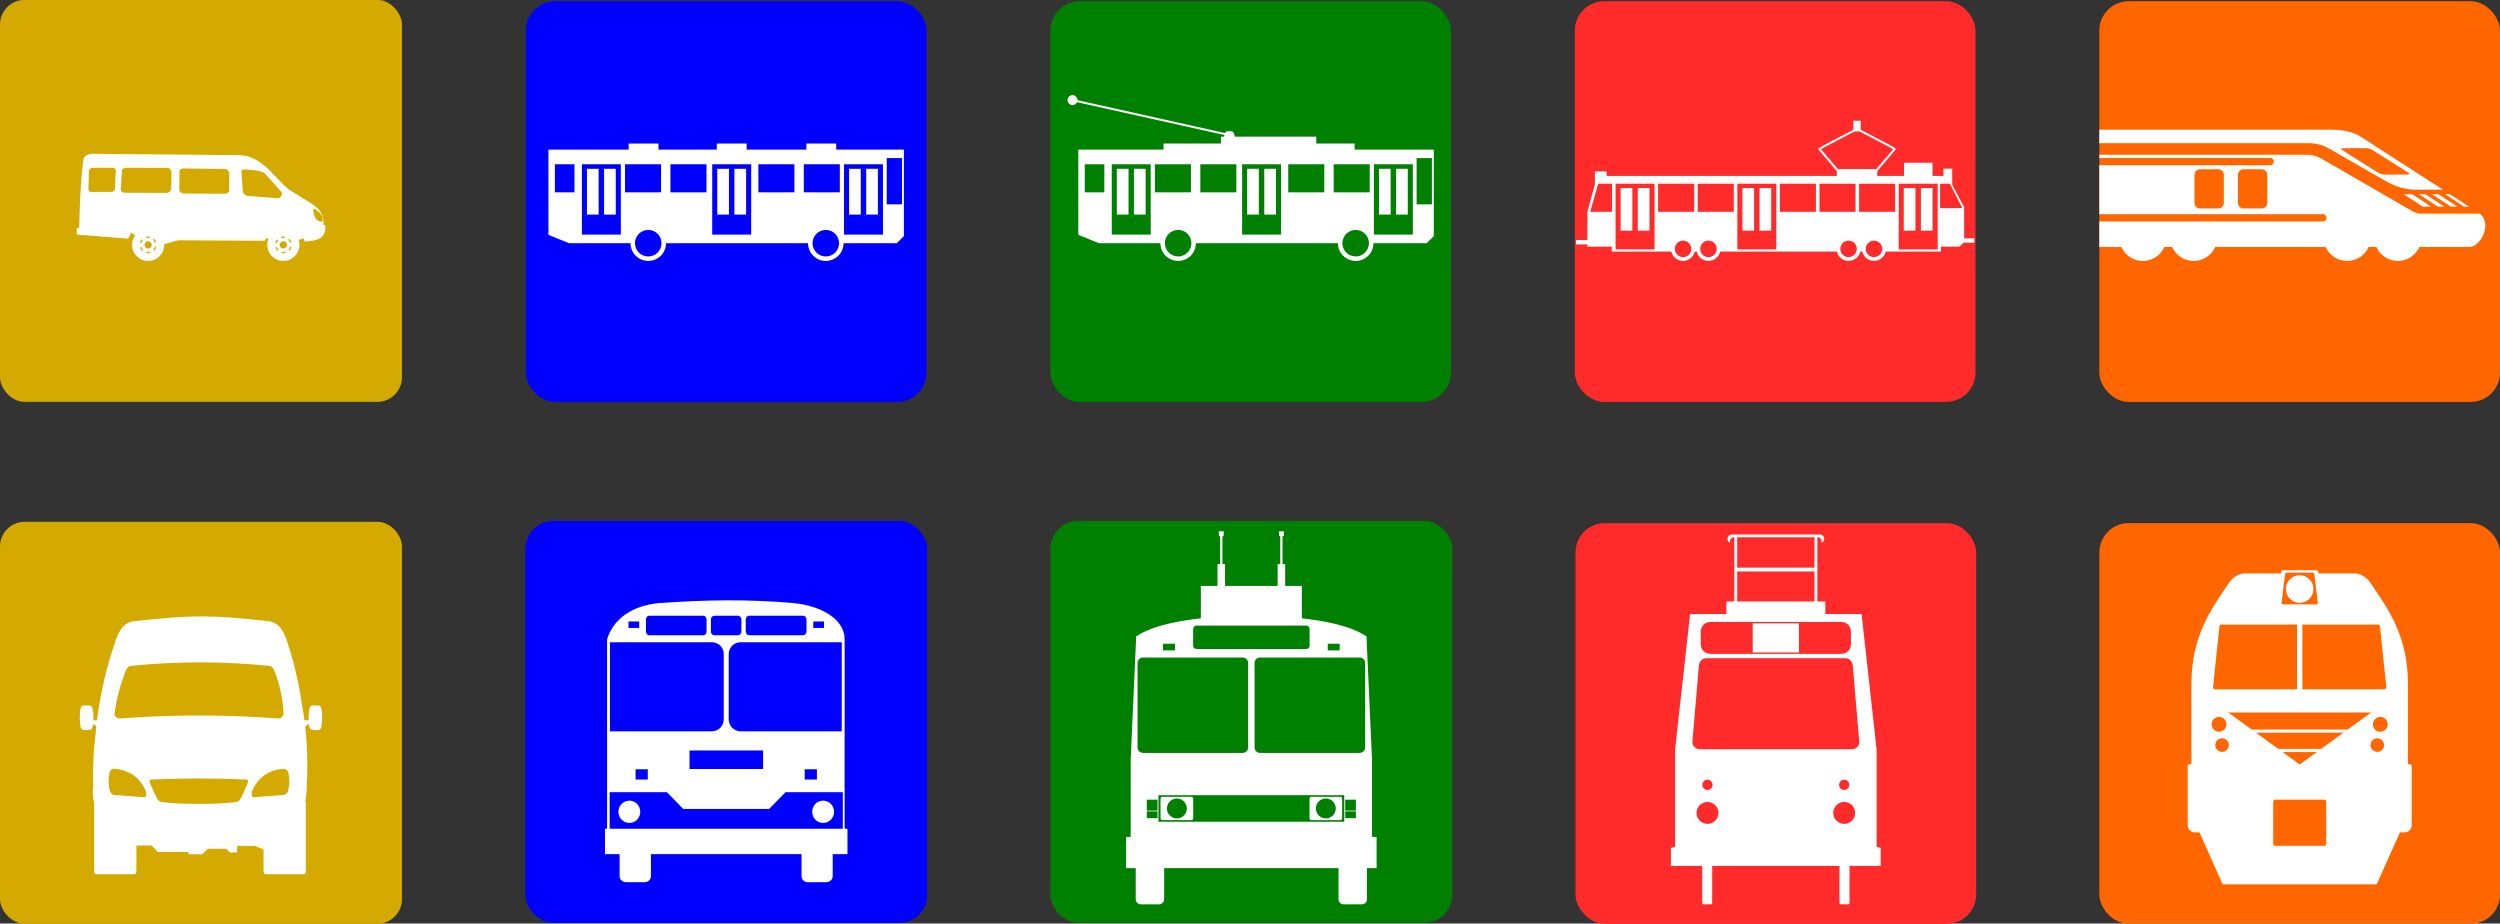
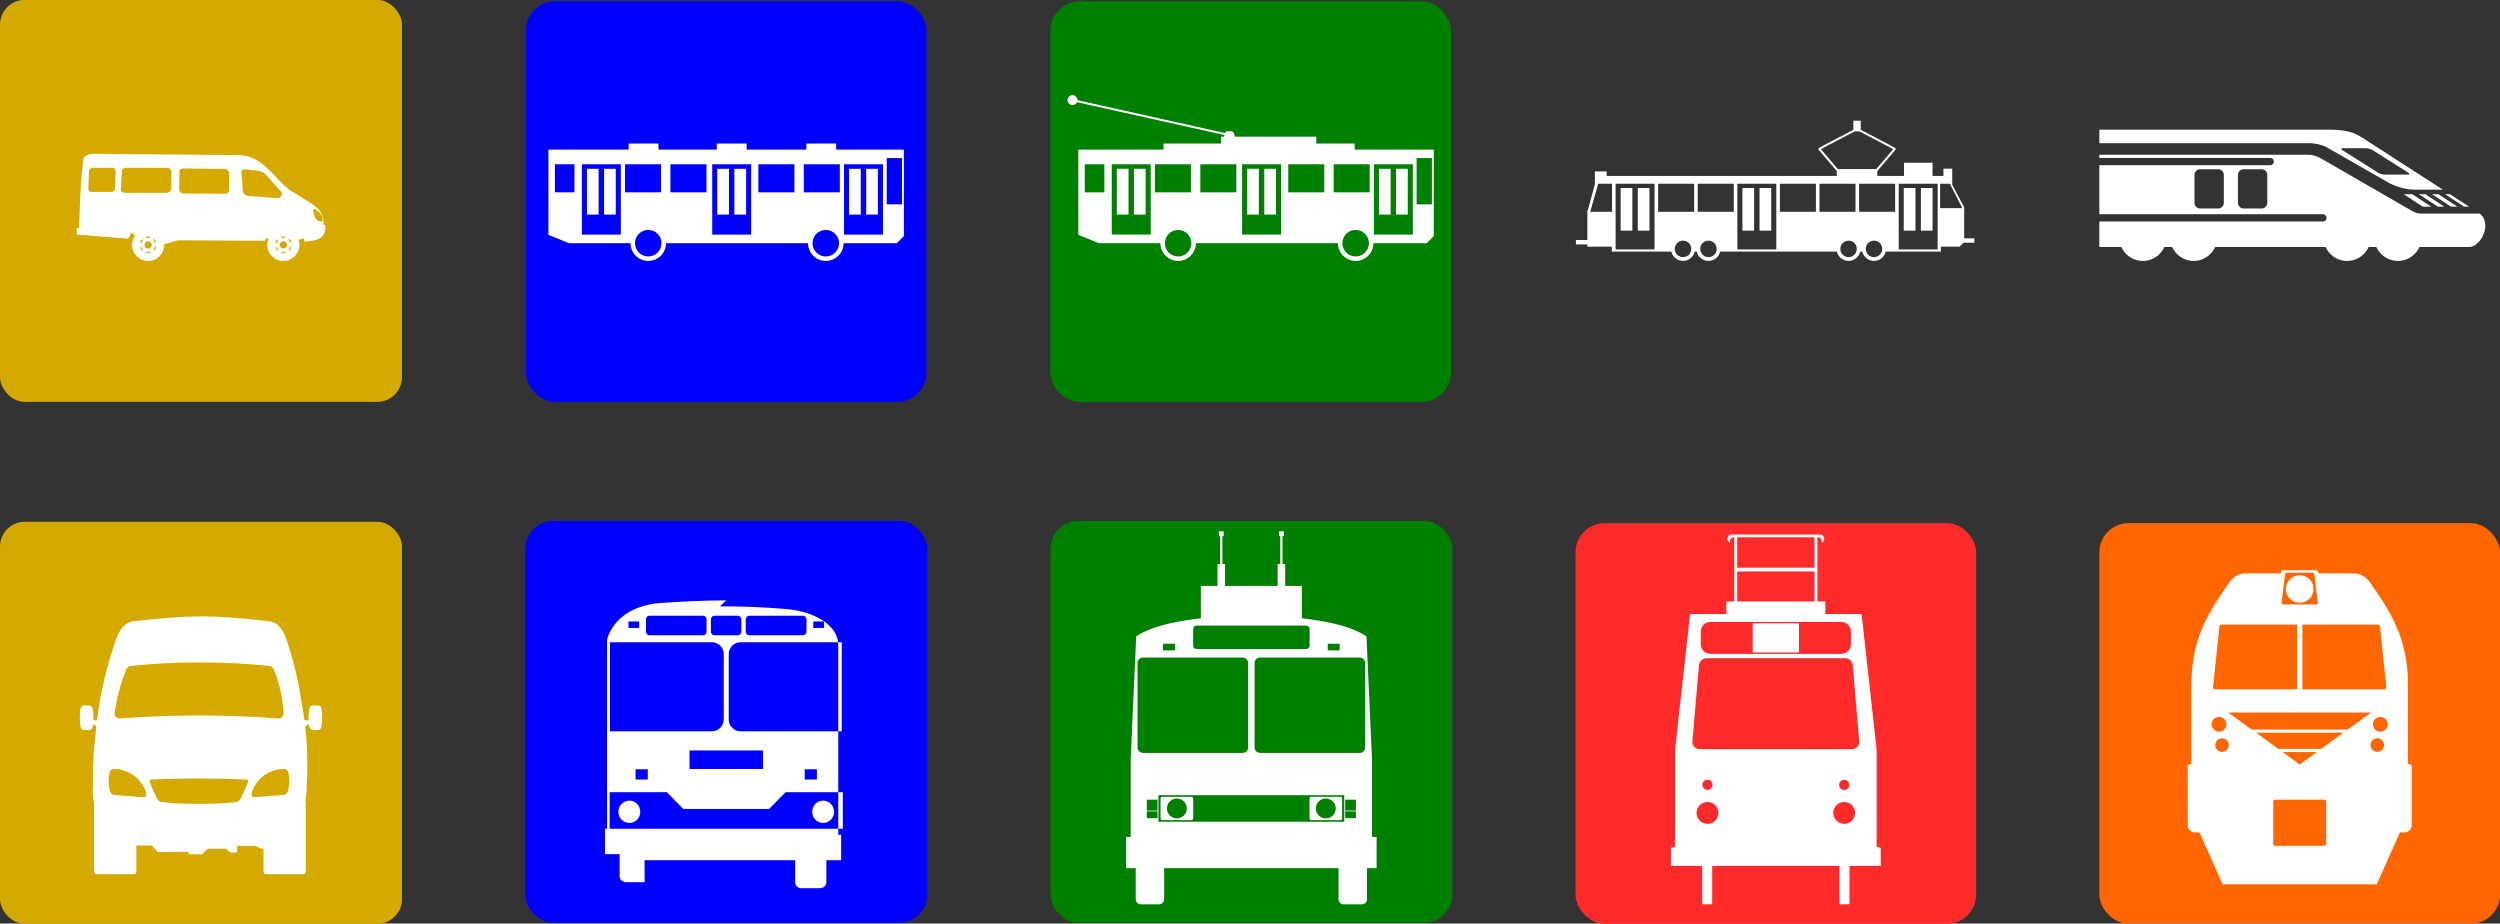
<svg xmlns="http://www.w3.org/2000/svg" xmlns:ns1="http://sodipodi.sourceforge.net/DTD/sodipodi-0.dtd" xmlns:ns2="http://www.inkscape.org/namespaces/inkscape" id="svg56271" ns1:docname="Новый документ 6" viewBox="0 0 447.75 165.41" version="1.1" ns2:version="0.48.0 r9654">
  <rect x="0" y="0" width="447.75" height="165.41" fill="#333333" stroke="none" />
  <ns1:namedview id="base" bordercolor="#666666" ns2:pageshadow="2" ns2:window-y="225" fit-margin-left="0" pagecolor="#ffffff" fit-margin-top="0" ns2:window-maximized="0" ns2:zoom="0.35" ns2:window-x="225" ns2:window-height="455" showgrid="false" borderopacity="1.0" ns2:current-layer="layer1" ns2:cx="223.87745" ns2:cy="82.706058" fit-margin-right="0" fit-margin-bottom="0" ns2:window-width="535" ns2:pageopacity="0.0" ns2:document-units="px" />
  <g id="layer1" ns2:label="Layer 1" ns2:groupmode="layer" transform="translate(-151.12 -449.66)">
    <g id="g56130" transform="translate(937.08 1165.1)">
      <rect id="rect54990" style="fill:#ff2a2a" rx="5.256" ry="5.256" height="71.763" width="71.763" y="-621.75" x="-503.79" />
      <path id="path3967" d="m-475.89-619.7c-0.387 0.039-0.686 0.367-0.686 0.765 0 0.325 0.195 0.598 0.48 0.709-0.022-0.072-0.037-0.149-0.037-0.229 0-0.424 0.341-0.765 0.765-0.765h0.019v11.506h-0.224-1.194v2.243h-6.497l-2.687 24.277v17.411l-0.742 0.196v3.241h5.592v6.646c0 0.124 0.104 0.224 0.229 0.224h1.339c0.124 0 0.229-0.1 0.229-0.224v-6.646h1.339 20.116 1.348v6.646c0 0.124 0.095 0.224 0.219 0.224h1.348c0.124 0 0.232-0.1 0.224-0.224v-6.646h5.588v-3.241l-0.732-0.196v-17.411l-2.691-24.277h-6.497v-2.243h-1.199-0.224v-11.506h0.023c0.424 0 0.765 0.341 0.765 0.765 0 0.08-0.02 0.157-0.042 0.229 0.285-0.111 0.485-0.384 0.485-0.709 0-0.424-0.341-0.765-0.765-0.765h-15.816c-0.026 0-0.049-0.003-0.075 0zm1.063 0.48h13.838v5.452h-3.134-7.565-3.139v-5.452zm0 6.129h3.139 7.565 3.134v5.378h-13.838v-5.378zm-4.813 9.039h5.27 12.924 5.266c0.952 0 1.721 0.769 1.721 1.721v2.281c0 0.952-0.769 1.712-1.721 1.712h-5.266-12.924-5.27c-0.952 0-1.712-0.76-1.712-1.712v-2.281c0-0.952 0.76-1.721 1.712-1.721zm7.588 0.252v5.214h8.293v-5.214h-8.293zm-8.293 6.245h9.603 5.676 9.603c0.745 0 1.275 0.606 1.339 1.348l1.157 13.596c0.063 0.742-0.594 1.348-1.339 1.348h-11.926-3.353-11.921c-0.745 0-1.407-0.606-1.343-1.348l1.166-13.596c0.063-0.742 0.594-1.348 1.339-1.348zm0.196 21.763c0.505 0 0.914 0.409 0.914 0.914 0 0.505-0.409 0.919-0.914 0.919s-0.919-0.413-0.919-0.919v-0.019c0.012-0.497 0.422-0.895 0.919-0.895zm24.486 0c0.497 0 0.902 0.399 0.914 0.895v0.019c0 0.505-0.409 0.919-0.914 0.919-0.505 0-0.914-0.413-0.914-0.919 0-0.505 0.409-0.914 0.914-0.914zm-24.486 3.983c1.083 0 1.959 0.876 1.959 1.959s-0.876 1.964-1.959 1.964-1.964-0.88-1.964-1.964l0.004-0.051c0.026-1.064 0.894-1.908 1.959-1.908zm24.486 0c1.064 0 1.928 0.844 1.954 1.908l0.004 0.051c0 1.083-0.876 1.964-1.959 1.964s-1.964-0.88-1.964-1.964 0.88-1.959 1.964-1.959z" style="fill:#ffffff" ns2:connector-curvature="0" />
    </g>
    <g id="g56126" transform="translate(936.96 1150.9)">
-       <rect id="rect3148" style="fill:#ff2a2a" rx="5.256" ry="5.256" height="71.763" width="71.763" y="-701.02" x="-503.79" />
      <path id="path3884" style="fill:#ffffff" ns2:connector-curvature="0" d="m-452.58-679.62v1.623s1.632 0.865 3.157 1.653c0.763 0.394 1.524 0.789 2.09 1.095 0.283 0.153 0.516 0.285 0.68 0.382 0.082 0.048 0.146 0.089 0.194 0.123 0.025 0.017 0.045 0.031 0.067 0.053 0.012 0.011 0.024 0.022 0.042 0.054 0.01 0.015 0.021 0.037 0.025 0.074 0 0.037-0.01 0.094-0.037 0.134-0.016 0.022-0.027 0.035-0.055 0.069s-0.07 0.082-0.118 0.139c-0.097 0.115-0.231 0.272-0.389 0.458-0.316 0.372-0.729 0.857-1.141 1.34-0.782 0.917-1.477 1.732-1.553 1.821v0.87h4.789v-2.363h5.106v2.363h1.956v-1.305h1.574v2.905l2.136 3.992v5.587h1.826v0.785h-1.921l-0.75 0.701h-3.317v0.889h-9.892c-0.221 0.953-1.074 1.664-2.095 1.664s-1.874-0.711-2.095-1.664h-0.363c-0.221 0.953-1.074 1.664-2.095 1.664-1.02 0-1.874-0.711-2.095-1.664h-20.902c-0.221 0.953-1.074 1.664-2.095 1.664-1.02 0-1.874-0.711-2.095-1.664h-0.366c-0.221 0.953-1.074 1.664-2.095 1.664-1.02 0-1.874-0.711-2.095-1.664h-10.665v-0.889h-4.374v-0.403h-2.046v-0.785h2.046v-5.045l1.347-4.928v-2.319h2.115v0.815h41.212v-0.87c-0.076-0.089-0.771-0.905-1.553-1.821-0.412-0.483-0.825-0.968-1.141-1.34-0.158-0.186-0.292-0.344-0.389-0.458-0.048-0.057-0.087-0.105-0.116-0.139-0.028-0.034-0.042-0.048-0.058-0.069-0.03-0.04-0.041-0.097-0.037-0.134 0-0.037 0.016-0.058 0.025-0.074 0.017-0.031 0.03-0.042 0.042-0.054 0.023-0.022 0.043-0.036 0.067-0.053 0.048-0.034 0.112-0.074 0.195-0.123 0.164-0.097 0.4-0.229 0.683-0.382 0.566-0.306 1.325-0.701 2.088-1.095 1.525-0.787 3.157-1.639 3.157-1.639v-1.636h1.321zm-0.252 1.914h-0.831s-1.701 0.901-3.224 1.687c-0.761 0.393-1.521 0.788-2.083 1.092-0.281 0.152-0.513 0.28-0.669 0.373-0.03 0.017-0.041 0.027-0.065 0.042 0.014 0.016 0.023 0.027 0.039 0.046 0.096 0.114 0.231 0.272 0.389 0.458 0.316 0.372 0.73 0.857 1.141 1.34 0.743 0.871 1.34 1.571 1.477 1.731 0.035-0.013 0.071-0.023 0.111-0.023h6.612c0.04 0 0.076 0.01 0.111 0.023 0.136-0.16 0.734-0.86 1.477-1.731 0.412-0.483 0.827-0.968 1.143-1.34 0.158-0.186 0.29-0.344 0.387-0.458 0.016-0.019 0.025-0.03 0.039-0.046-0.024-0.014-0.034-0.025-0.063-0.042-0.156-0.092-0.39-0.221-0.671-0.373-0.562-0.304-1.321-0.696-2.081-1.092l-3.24-1.69zm16.215 9.376h-1.745v4.363h3.967l-2.222-4.363zm-2.187 0h-6.976v11.757h6.976v-11.757zm-7.617 0h-6.453v5.029h6.453v-5.029zm-7.094 0h-6.453v5.029h6.453v-5.029zm-7.094 0h-6.453v5.029h6.453v-5.029zm-7.094 0h-6.976v11.757h6.976v-11.757zm-7.617 0h-6.453v5.029h6.453v-5.029zm-7.094 0h-6.453v5.029h6.453v-5.029zm-7.094 0h-6.976v11.757h6.976v-11.757zm-7.617 0h-2.474l-1.43 5.029h3.904v-5.029zm57.413 0.766v7.642h-2.095v-7.642h2.095zm-3.067 0v7.642h-2.095v-7.642h2.095zm-25.832 0v7.642h-2.095v-7.642h2.095zm-3.067 0v7.642h-2.095v-7.642h2.095zm-18.738 0v7.642h-2.095v-7.642h2.095zm-3.067 0v7.642h-2.095v-7.642h2.095zm43.352 9.422h-0.076c-0.816 0-1.477 0.661-1.477 1.477s0.661 1.477 1.477 1.477c0.816 0 1.479-0.661 1.479-1.477 0-0.791-0.622-1.437-1.403-1.477zm-4.553 0h-0.076c-0.816 0-1.479 0.661-1.479 1.477s0.663 1.477 1.479 1.477 1.477-0.661 1.477-1.477c0-0.791-0.62-1.437-1.4-1.477zm-25.091 0h-0.076c-0.816 0-1.479 0.661-1.479 1.477s0.663 1.477 1.479 1.477c0.816 0 1.477-0.661 1.477-1.477 0-0.791-0.62-1.437-1.4-1.477zm-4.555 0h-0.076c-0.816 0-1.477 0.661-1.477 1.477s0.66 1.477 1.477 1.477 1.477-0.661 1.477-1.477c0-0.791-0.62-1.437-1.4-1.477z" />
    </g>
    <g id="g56108" transform="translate(938.64 1150.9)">
      <rect id="rect3282" style="fill:#0000ff" rx="5.256" ry="5.256" height="71.763" width="71.763" y="-701.02" x="-693.34" />
      <path id="path3284" d="m-637.75-675.53v1.085h12.119v15.486l-1.271 1.273h-9.54c0 1.756-1.424 3.18-3.18 3.18s-3.178-1.424-3.178-3.18h-25.438c0 1.756-1.424 3.18-3.18 3.18-1.756 0-3.178-1.424-3.178-3.18h-11.035l-3.666-1.498v-15.262h14.364v-1.085h5.349v1.085h10.438v-1.085h5.349v1.085h10.698v-1.085h5.351zm11.783 2.602h-2.74v8.284h2.74v-8.284zm-3.414 1.104h-6.976v12.605h6.976v-12.605zm-7.726 0h-6.453v5.029h6.453v-5.029zm-8.135 0h-6.453v5.029h6.453v-5.029zm-7.744 0h-6.976v12.605h6.976v-12.605zm-8.004 0h-6.453v5.029h6.453v-5.029zm-8.135 0h-6.453v5.029h6.453v-5.029zm-7.203 0h-6.976v12.605h6.976v-12.605zm-8.304 0h-3.506v5.029h3.506v-5.029zm54.344 0.822v8.193h-2.095v-8.193h2.095zm-3.067 0v8.193h-2.095v-8.193h2.095zm-20.539 0v8.193h-2.095v-8.193h2.095zm-3.067 0v8.193h-2.095v-8.193h2.095zm-20.275 0v8.193h-2.095v-8.193h2.095zm-3.067 0v8.193h-2.095v-8.193h2.095zm40.679 10.943c-1.312 0-2.375 1.063-2.375 2.375s1.063 2.375 2.375 2.375c1.312 0 2.377-1.063 2.377-2.375s-1.065-2.375-2.377-2.375zm-31.796 0c-1.312 0-2.375 1.063-2.375 2.375s1.063 2.375 2.375 2.375c1.312 0 2.377-1.063 2.377-2.375s-1.065-2.375-2.377-2.375z" style="fill:#ffffff" ns2:connector-curvature="0" />
    </g>
    <g id="g56117" transform="translate(937.37 1150.9)">
      <rect id="rect3422" style="fill:#008000" rx="5.256" ry="5.256" height="71.763" width="71.763" y="-701.02" x="-598.14" />
      <path id="path3424" style="fill:#ffffff" ns2:connector-curvature="0" d="m-594.17-684.2c0.491 0 0.889 0.398 0.889 0.889 0 0 0 0.01 0 0.01l26.42 5.888c0.086-0.165 0.245-0.312 0.417-0.312h0.148 0.449 0.15c0.214 0 0.412 0.231 0.468 0.437l0.141 0.525h14.584v1.234h6.869v1.085h14.176v15.486l-1.271 1.271h-9.54c0 1.756-1.424 3.18-3.18 3.18s-3.178-1.424-3.178-3.18h-25.438c0 1.756-1.424 3.18-3.18 3.18-1.756 0-3.178-1.424-3.178-3.18h-11.035l-3.666-1.495v-15.262h15.262v-1.085h10.288v-1.234h0.523l0.081-0.296-26.39-5.881c-0.14 0.306-0.449 0.518-0.808 0.518-0.491 0-0.889-0.398-0.889-0.889 0-0.491 0.398-0.889 0.889-0.889zm64.375 11.272h-2.74v8.284h2.74v-8.284zm-3.414 1.102h-6.976v12.605h6.976v-12.605zm-7.726 0h-6.453v5.029h6.453v-5.029zm-8.135 0h-6.453v5.029h6.453v-5.029zm-7.744 0h-6.976v12.605h6.976v-12.605zm-8.004 0h-6.453v5.029h6.453v-5.029zm-8.135 0h-6.453v5.029h6.453v-5.029zm-7.203 0h-6.976v12.605h6.976v-12.605zm-8.304 0h-3.506v5.029h3.506v-5.029zm54.344 0.822v8.193h-2.095v-8.193h2.095zm-3.067 0v8.193h-2.095v-8.193h2.095zm-20.539 0v8.193h-2.095v-8.193h2.095zm-3.067 0v8.193h-2.095v-8.193h2.095zm-20.275 0v8.193h-2.095v-8.193h2.095zm-3.067 0v8.193h-2.095v-8.193h2.095zm40.679 10.943c-1.312 0-2.375 1.063-2.375 2.375s1.063 2.377 2.375 2.377c1.312 0 2.377-1.065 2.377-2.377s-1.065-2.375-2.377-2.375zm-31.796 0c-1.312 0-2.375 1.063-2.375 2.375s1.063 2.377 2.375 2.377c1.312 0 2.377-1.065 2.377-2.377s-1.065-2.375-2.377-2.375z" />
    </g>
    <g id="g56100" transform="translate(927.12 1165.1)">
      <rect id="rect30400-1" style="fill:#d4aa00" rx="4.436" ns2:export-ydpi="90" ns2:export-filename="D:\05 Компьютер\!Иконки\Гео\Маршруты Стэлс.png" ry="4.436" height="72" width="72" ns2:export-xdpi="90" y="-621.99" x="-776" />
      <path id="path30402-7" style="fill-rule:evenodd;fill:#ffffff" ns2:connector-curvature="0" d="m-739.96-605.04c-3.404 0-6.809 0.279-11.973 0.843-1.797 0.196-2.687 1.585-3.287 3.291-1.644 4.679-2.785 9.501-3.404 14.473h-0.665c0.04-0.693 0-1.385-0.135-2.078-0.062-0.315-0.262-0.583-0.583-0.583h-0.987c-0.321 0-0.53 0.266-0.583 0.583-0.179 1.076-0.179 2.154 0 3.23 0.053 0.316 0.262 0.583 0.583 0.583h0.987c0.321 0 0.528-0.267 0.583-0.583 0.023-0.129 0.043-0.258 0.061-0.387h0.3l0.313 0.313c-0.053 0.485-0.101 0.973-0.143 1.461-0.294 2.481-0.448 4.969-0.448 7.369 0 0.669 0.016 1.329 0.039 1.982-0.067 0.254-0.095 0.555-0.096 0.874 0 0.656 0.112 1.391 0.235 1.944 0.008 0.038 0.015 0.075 0.022 0.113v12.151c0 0.323 0.157 0.587 0.352 0.587h2.978 1.135 2.752c0.195 0 0.352-0.264 0.352-0.587v-4.543h2.739l1.1 1.156h5.491v0.404h2.426l1.039-0.983h3.296l0.665 0.665h1.3v-1.187h3.122l1.596 0.648v3.839c0 0.323 0.161 0.587 0.356 0.587h2.974 2.756 1.13c0.196 0 0.357-0.264 0.357-0.587v-12.16c0-0.146-0.033-0.28-0.087-0.383 0.121-0.76 0.261-1.747 0.261-2.452 0-0.111-0.008-0.213-0.013-0.309 0.07-1.169 0.109-2.378 0.109-3.613 0-2.242-0.122-4.572-0.378-6.904l0.387-0.387h0.304c0.017 0.129 0.035 0.258 0.057 0.387 0.055 0.316 0.262 0.583 0.583 0.583h0.987c0.321 0 0.53-0.267 0.583-0.583 0.179-1.077 0.179-2.154 0-3.23-0.053-0.317-0.262-0.583-0.583-0.583h-0.987c-0.321 0-0.521 0.268-0.583 0.583-0.136 0.693-0.175 1.385-0.135 2.078h-0.752c-0.149-1.153-0.332-2.301-0.552-3.439-0 0 0 0 0-0.01-0.549-3.677-1.424-7.353-2.678-11.03-0.584-1.712-1.49-3.095-3.287-3.291-5.164-0.564-8.565-0.843-11.969-0.843zm-0.209 8.234c4.122 0 8.247 0.215 12.369 0.622 0.531 0.053 0.78 0.449 0.969 0.926 0.998 2.521 1.482 5.044 1.617 7.565 0.028 0.51-0.437 0.966-0.969 0.926-9.446-0.708-18.892-0.708-28.338 0-0.532 0.04-1.042-0.42-0.97-0.926 0.364-2.521 1.006-5.044 1.987-7.565 0.186-0.479 0.438-0.872 0.97-0.926 4.122-0.419 8.243-0.625 12.364-0.622zm-15.36 19.055c2.7 0.213 4.577 1.538 5.634 3.974 0.248 0.841 0.031 1.11-0.4 1.117l-5.356-0.417c-0.223-0.075-0.422-0.216-0.574-0.491-0.38-1.022-0.41-2.217-0.148-3.556 0.147-0.394 0.411-0.629 0.843-0.626zm30.329 0c0.433 0 0.696 0.232 0.843 0.626 0.263 1.34 0.232 2.534-0.148 3.556-0.152 0.276-0.355 0.415-0.578 0.491l-5.352 0.417c-0.43-0.01-0.648-0.276-0.4-1.117 1.057-2.436 2.935-3.761 5.634-3.974zm-15.182 1.735c2.85 0 5.701 0.06 8.552 0.191 0.163 0.01 0.35 0.147 0.296 0.3-0.403 1.129-0.746 1.849-1.296 2.978-0.203 0.446-0.465 0.715-1.078 0.778-2.248 0.246-3.975 0.303-6.3 0.304h-0.026-0.061-0.061-0.026c-2.332 0-4.226-0.058-6.474-0.304-0.614-0.064-0.875-0.333-1.078-0.778-0.549-1.129-0.893-1.849-1.296-2.978-0.055-0.153 0.133-0.293 0.296-0.3 2.851-0.129 5.701-0.191 8.552-0.191z" />
    </g>
    <g id="g56138" transform="translate(954.03 1150.9)">
      <g id="g56134">
-         <rect id="rect54859" style="fill:#ff6600" rx="5.256" ry="5.256" height="71.763" width="71.763" y="-701.02" x="-426.92" />
        <path id="path4007-3" style="fill:#ffffff" ns2:connector-curvature="0" d="m-385.97-678.02c1.992 0 4.169 0.168 5.843 1.247l14.738 9.502h-4.87c-1.771 0-3.589-0.519-5.126-1.4l-10.585-6.066c-1.036-0.594-2.288-0.853-3.482-0.853h-37.466v-2.43h40.948zm6.757 3.32h-4.039c-0.383 0-0.429 0.163-0.106 0.368l6.316 3.992c0.324 0.204 0.893 0.368 1.276 0.368h4.037c0.383 0 0.431-0.163 0.108-0.368l-6.319-3.992c-0.324-0.204-0.891-0.368-1.274-0.368zm-10.272 1.178c0.921 0 1.831 0.397 2.629 0.857l15.859 9.157c0.525 0.303 1.133 0.526 1.739 0.526h10.483c2.299 1.869 0.142 5.975-1.912 5.975h-8.907c-0.659 1.471-2.136 2.497-3.852 2.497-1.716 0-3.191-1.026-3.85-2.497h-1.394c-0.659 1.471-2.136 2.497-3.852 2.497-1.716 0-3.191-1.026-3.85-2.497h-19.782c-0.659 1.471-2.136 2.497-3.852 2.497-1.716 0-3.191-1.026-3.85-2.497h-1.394c-0.659 1.471-2.136 2.497-3.852 2.497-1.716 0-3.191-1.026-3.85-2.497h-3.947v-4.569h40.036a0.65 0.65 0 1 0 0 -1.3h-40.036v-8.781h30.603a0.65 0.65 0 1 0 0 -1.3h-30.603v-0.565h37.433zm-8.373 2.594h-3.218c-0.564 0-1.018 0.454-1.018 1.018v4.99c0 0.564 0.454 1.018 1.018 1.018h3.218c0.564 0 1.018-0.454 1.018-1.018v-4.99c0-0.564-0.454-1.018-1.018-1.018zm-7.783 0h-3.218c-0.564 0-1.018 0.454-1.018 1.018v4.99c0 0.564 0.454 1.018 1.018 1.018h3.218c0.564 0 1.018-0.454 1.018-1.018v-4.99c0-0.564-0.454-1.018-1.018-1.018zm41.503 4.466 3.462 2.233h-0.945l-0.112-0.093-0.272-0.179-2.997-1.961h0.863zm-2.052 0 0.144 0.093 0.27 0.179 2.999 1.961h-1.17l-0.132-0.093-0.272-0.179-2.999-1.961h1.16zm-2.332 0 0.128 0.093 0.272 0.179 2.999 1.961h-1.176l-0.128-0.093-0.272-0.179-2.999-1.961h1.176zm-2.371 0 0.15 0.093 0.272 0.179 2.999 1.961h-1.524l-3.415-2.233h1.518z" />
      </g>
    </g>
    <g id="g56121" transform="translate(935.01 1165.1)">
      <g id="g54979" style="fill:#008000" ns2:export-ydpi="90" ns2:export-filename="D:\05 Компьютер\!Иконки\Гео\Маршруты группа.png" transform="matrix(1.003 0 0 1.003 -531.82 -1166)" ns2:export-xdpi="90">
        <rect id="rect54981" style="fill:#008000" rx="4.985" ry="4.985" height="71.763" width="71.763" y="542.23" x="-63.745" />
      </g>
      <path id="path3851" d="m-565.59-620.29v0.866h0.232v5.013h-0.479v3.906h-2.976v5.797c-3.457 0.421-8.48 1.158-11.585 3.245l-0.984 22.107v13.813h-0.825v5.583h1.723v5.564c0 0.512 0.413 0.925 0.925 0.925h3.245c0.512 0 0.925-0.413 0.925-0.925v-5.564h8.467 14.296 8.467v5.564c0 0.512 0.413 0.925 0.925 0.925h3.245c0.512 0 0.925-0.413 0.925-0.925v-5.564h1.723v-5.583h-0.82v-13.813l-0.989-22.107c-3.105-2.087-8.123-2.824-11.58-3.245v-5.797h-2.98v-3.906h-0.479v-5.013h0.232v-0.866h-0.866v0.866h0.228v5.013h-0.469v3.906h-4.708-4.712v-3.906h-0.469v-5.013h0.223v-0.866h-0.861zm-4.006 16.894h5.077 9.507 5.086c0.33 0 0.588 0.271 0.588 0.602v2.999c0 0.33-0.258 0.588-0.588 0.588h-5.086-9.507-5.077c-0.33 0-0.602-0.258-0.602-0.588v-2.999c0-0.33 0.271-0.602 0.602-0.602zm-5.997 3.249h2.137v1.189h-2.137v-1.189zm29.504 0h2.137v1.189h-2.137v-1.189zm-33.077 2.466h17.833c0.546 0 0.984 0.438 0.984 0.984v15.121c0 0.546-0.438 0.984-0.984 0.984h-17.833c-0.546 0-0.989-0.438-0.989-0.984v-15.121c0-0.546 0.443-0.984 0.989-0.984zm20.954 0h17.833c0.546 0 0.989 0.438 0.989 0.984v15.121c0 0.546-0.443 0.984-0.989 0.984h-17.833c-0.546 0-0.984-0.438-0.984-0.984v-15.121c0-0.546 0.438-0.984 0.984-0.984zm-18.202 24.655h33.282v4.762h-33.282v-4.762zm0.725 0.287c-0.193 0-0.346 0.158-0.346 0.351v3.486c0 0.193 0.153 0.351 0.346 0.351h5.159c0.193 0 0.346-0.158 0.346-0.351v-3.486c0-0.193-0.153-0.351-0.346-0.351h-5.159zm26.674 0c-0.193 0-0.346 0.158-0.346 0.351v3.486c0 0.193 0.153 0.351 0.346 0.351h5.159c0.193 0 0.346-0.158 0.346-0.351v-3.486c0-0.193-0.153-0.351-0.346-0.351h-5.159zm-24.094 0.31c0.984 0 1.782 0.798 1.782 1.782s-0.798 1.786-1.782 1.786c-0.984 0-1.782-0.802-1.782-1.786v-0.041c0.024-0.967 0.815-1.741 1.782-1.741zm26.674 0c0.967 0 1.758 0.774 1.782 1.741v0.041c0 0.984-0.798 1.786-1.782 1.786s-1.782-0.802-1.782-1.786c0-0.984 0.798-1.782 1.782-1.782zm-32.06 0.21h1.919v1.96h-1.919v-1.96zm35.528 0h1.919v1.96h-1.919v-1.96zm-35.528 2.092h1.919v1.221h-1.919v-1.221zm35.528 0h1.919v1.221h-1.919v-1.221z" style="fill:#ffffff" ns2:connector-curvature="0" />
    </g>
    <g id="g56112" transform="translate(936.67 1165.1)">
      <g id="g4417" style="fill:#0000ff" ns2:export-ydpi="90" ns2:export-filename="D:\05 Компьютер\!Иконки\Гео\Маршруты группа.png" transform="matrix(1.003 0 0 1.003 -627.53 -1166)" ns2:export-xdpi="90">
        <rect id="rect4419" style="fill:#0000ff" rx="4.985" ry="4.985" height="71.763" width="71.763" y="542.23" x="-63.745" />
      </g>
-       <path id="path4421" style="fill:#ffffff" d="m-655.47-607.92c-3.978 0.018-7.993 0.205-12.039 0.486-5.061 0.483-8.238 2.998-9.313 6.479v16.79 17.155h-0.378v4.549h2.619v3.941c0 0.599 0.527 1.08 1.161 1.08h3.32c0.634 0 1.134-0.48 1.134-1.08v-3.941h10.042 6.883 10.042v3.941c0 0.599 0.473 1.08 1.107 1.08h3.32c0.634 0 1.161-0.48 1.161-1.08v-3.941h2.645v-4.549h-0.513v-17.155-16.79c0-3.645-4.294-6.019-9.205-6.479-4.043-0.351-8.007-0.504-11.986-0.486zm-13.767 2.753h9.61c0.363 0 0.621 0.285 0.621 0.648v2.213c0 0.363-0.258 0.648-0.621 0.648h-9.61c-0.363 0-0.621-0.285-0.621-0.648v-2.213c0-0.363 0.258-0.648 0.621-0.648zm11.662 0h4.157c0.363 0 0.648 0.285 0.648 0.648v2.213c0 0.363-0.285 0.648-0.648 0.648h-4.157c-0.363 0-0.648-0.285-0.648-0.648v-2.213c0-0.363 0.285-0.648 0.648-0.648zm6.236 0h9.583c0.363 0 0.648 0.285 0.648 0.648v2.213c0 0.363-0.285 0.648-0.648 0.648h-9.583c-0.363 0-0.648-0.285-0.648-0.648v-2.213c0-0.363 0.285-0.648 0.648-0.648zm-21.649 1.026h1.917v1.161h-1.917zm33.095 0h1.917v1.161h-1.917zm-36.415 3.725h18.248c1.19 0 2.133 0.942 2.133 2.132v11.662c0 1.19-0.942 2.159-2.133 2.159h-18.248zm23.404 0h18.113v15.954h-18.113c-1.19-0-2.133-0.969-2.133-2.159v-11.662c0-1.19 0.942-2.132 2.133-2.132zm-9.151 19.382h5.156 2.834 5.183v3.32h-5.183-2.834-5.156zm-9.664 3.374h2.187v1.836h-2.187zm30.288 0h2.187v1.836h-2.187zm-34.931 4.103h10.258l2.915 2.996h5.588 4.211 5.588l2.942-2.996h10.258v6.546h-18.788-4.211-18.761zm3.536 1.512c-1.066 0-1.945 0.856-1.971 1.944v0.053c0 1.106 0.886 1.998 1.971 1.998s1.944-0.891 1.944-1.998c0-1.106-0.859-1.998-1.944-1.998zm34.688 0c-1.084 0-1.944 0.892-1.944 1.998 0 1.106 0.859 1.998 1.944 1.998s1.971-0.891 1.971-1.998v-0.053c-0.026-1.087-0.905-1.944-1.971-1.944z" ns2:export-ydpi="90" ns1:nodetypes="ccccccccssssccccsssscccccsccssssssssssssssssssssssssssscccccccccccssssccscccsssccccccccccccccccccccccccccccccccscssssscsscscc" ns2:export-filename="D:\05 Компьютер\!Иконки\Гео\Маршруты группа.png" ns2:connector-curvature="0" ns2:export-xdpi="90" />
+       <path id="path4421" style="fill:#ffffff" d="m-655.47-607.92c-3.978 0.018-7.993 0.205-12.039 0.486-5.061 0.483-8.238 2.998-9.313 6.479v16.79 17.155h-0.378v4.549h2.619v3.941c0 0.599 0.527 1.08 1.161 1.08h3.32v-3.941h10.042 6.883 10.042v3.941c0 0.599 0.473 1.08 1.107 1.08h3.32c0.634 0 1.161-0.48 1.161-1.08v-3.941h2.645v-4.549h-0.513v-17.155-16.79c0-3.645-4.294-6.019-9.205-6.479-4.043-0.351-8.007-0.504-11.986-0.486zm-13.767 2.753h9.61c0.363 0 0.621 0.285 0.621 0.648v2.213c0 0.363-0.258 0.648-0.621 0.648h-9.61c-0.363 0-0.621-0.285-0.621-0.648v-2.213c0-0.363 0.258-0.648 0.621-0.648zm11.662 0h4.157c0.363 0 0.648 0.285 0.648 0.648v2.213c0 0.363-0.285 0.648-0.648 0.648h-4.157c-0.363 0-0.648-0.285-0.648-0.648v-2.213c0-0.363 0.285-0.648 0.648-0.648zm6.236 0h9.583c0.363 0 0.648 0.285 0.648 0.648v2.213c0 0.363-0.285 0.648-0.648 0.648h-9.583c-0.363 0-0.648-0.285-0.648-0.648v-2.213c0-0.363 0.285-0.648 0.648-0.648zm-21.649 1.026h1.917v1.161h-1.917zm33.095 0h1.917v1.161h-1.917zm-36.415 3.725h18.248c1.19 0 2.133 0.942 2.133 2.132v11.662c0 1.19-0.942 2.159-2.133 2.159h-18.248zm23.404 0h18.113v15.954h-18.113c-1.19-0-2.133-0.969-2.133-2.159v-11.662c0-1.19 0.942-2.132 2.133-2.132zm-9.151 19.382h5.156 2.834 5.183v3.32h-5.183-2.834-5.156zm-9.664 3.374h2.187v1.836h-2.187zm30.288 0h2.187v1.836h-2.187zm-34.931 4.103h10.258l2.915 2.996h5.588 4.211 5.588l2.942-2.996h10.258v6.546h-18.788-4.211-18.761zm3.536 1.512c-1.066 0-1.945 0.856-1.971 1.944v0.053c0 1.106 0.886 1.998 1.971 1.998s1.944-0.891 1.944-1.998c0-1.106-0.859-1.998-1.944-1.998zm34.688 0c-1.084 0-1.944 0.892-1.944 1.998 0 1.106 0.859 1.998 1.944 1.998s1.971-0.891 1.971-1.998v-0.053c-0.026-1.087-0.905-1.944-1.971-1.944z" ns2:export-ydpi="90" ns1:nodetypes="ccccccccssssccccsssscccccsccssssssssssssssssssssssssssscccccccccccssssccscccsssccccccccccccccccccccccccccccccccscssssscsscscc" ns2:export-filename="D:\05 Компьютер\!Иконки\Гео\Маршруты группа.png" ns2:connector-curvature="0" ns2:export-xdpi="90" />
    </g>
    <g id="g56104" transform="translate(930.66 1150.9)">
      <rect id="rect54977" style="fill:#d4aa00" ns2:export-ydpi="90" rx="4.436" ry="4.436" height="72" width="72" ns2:export-xdpi="90" y="-701.26" x="-779.54" ns2:export-filename="D:\05 Компьютер\!Иконки\Гео\Маршруты Стэлс.png" />
      <path id="path3295" d="m-763.03-673.7c-0.631-0.007-1.514 0.422-1.574 1.05-0.021 0.162-0.041 0.325-0.061 0.487-0.009 0.077-0.019 0.154-0.029 0.231-0.24 1.994-0.378 3.991-0.473 5.993-0.007 0.118-0.009 0.236-0.015 0.354-0.017 0.384-0.036 0.768-0.051 1.152-0.007 0.155-0.013 0.31-0.017 0.466-0.033 0.915-0.062 1.831-0.09 2.747-0.009 0.284-0.017 0.568-0.025 0.852h-0.437v1.141l1.931 0.152 7.26 0.578c0.218-0.321 0.382-0.707 0.56-1.076l0.711 0.505c-0.343 0.474-0.545 1.056-0.545 1.686 0 1.589 1.288 2.877 2.877 2.877s2.877-1.288 2.877-2.877c0-0.041-0.002-0.082-0.003-0.123l2.466-0.697 9.859 0.054 5.675 0.029c0.098-0.154 0.183-0.317 0.267-0.484l0.401 0.162c-0.13 0.328-0.198 0.684-0.198 1.058 0 1.589 1.288 2.877 2.877 2.877s2.877-1.288 2.877-2.877c0-0.307-0.048-0.603-0.137-0.881l0.881-0.289c0.022 0.072 0.044 0.143 0.069 0.213 0.021 0.062 0.042 0.123 0.065 0.184 0.024 0.062 0.049 0.121 0.076 0.181 0.863-0.048 1.561-0.148 2.108-0.329 0.053-0.017 0.105-0.035 0.155-0.054 0.002-0.001 0.002-0.002 0.003-0.003 0.05-0.019 0.101-0.037 0.148-0.058 0.002-0.001 0.002-0.002 0.003-0.003 0.047-0.021 0.093-0.039 0.137-0.061 0.002-0.001 0.002-0.002 0.003-0.003 0.044-0.022 0.088-0.044 0.13-0.069 0.002-0.001 0.002-0.002 0.003-0.003 0.041-0.024 0.08-0.05 0.119-0.076 0.081-0.054 0.158-0.111 0.227-0.173 0.032-0.029 0.064-0.06 0.094-0.09 0.002-0.002 0.002-0.007 0.003-0.007 0.03-0.031 0.059-0.061 0.087-0.094 0.002-0.002 0.002-0.003 0.003-0.007 0.027-0.033 0.055-0.063 0.079-0.098 0.002-0.002 0.002-0.003 0.003-0.007 0.024-0.035 0.047-0.072 0.069-0.108 0.001-0.002 0.002-0.003 0.003-0.007 0.022-0.037 0.045-0.073 0.065-0.112 0.001-0.002 0.002-0.003 0.003-0.007 0.019-0.039 0.037-0.078 0.054-0.119 0.001-0.002 0.002-0.003 0.003-0.007 0.017-0.041 0.029-0.083 0.043-0.126 0.001-0.002 0.002-0.003 0.003-0.007 0.015-0.043 0.028-0.088 0.04-0.134 0.001-0.002 0.002-0.003 0.003-0.007 0.011-0.045 0.019-0.094 0.029-0.141 0.001-0.003 0.002-0.007 0.003-0.011 0.019-0.098 0.034-0.199 0.043-0.307 0-0.003-0-0.007 0-0.011 0.009-0.107 0.015-0.219 0.015-0.336v-0.015c-0-0.056-0.001-0.115-0.003-0.173-0-0.003 0-0.011 0-0.015-0.002-0.064-0.007-0.128-0.011-0.195h-0.321c0.21-2.742-1.843-3.642-3.772-4.852-0.033-0.021-0.065-0.041-0.098-0.061-0.131-0.083-0.262-0.166-0.39-0.253-0.093-0.064-0.186-0.124-0.282-0.184-0.378-0.238-0.772-0.453-1.152-0.69-0.096-0.06-0.188-0.118-0.282-0.181-0.092-0.062-0.182-0.128-0.271-0.195-0.089-0.067-0.175-0.137-0.26-0.209-0.088-0.076-0.174-0.153-0.26-0.231-0.084-0.076-0.167-0.15-0.249-0.227l-0.007-0.007c-0.154-0.146-0.305-0.297-0.455-0.448-0.011-0.011-0.022-0.019-0.033-0.029-0.024-0.024-0.048-0.048-0.072-0.072-0.143-0.144-0.282-0.294-0.422-0.44-0.31-0.324-0.621-0.651-0.931-0.975-0.011-0.011-0.021-0.025-0.033-0.036-0.148-0.154-0.297-0.307-0.448-0.458-0.013-0.013-0.026-0.026-0.04-0.04-0.328-0.328-0.664-0.645-1.018-0.946-0.736-0.626-1.554-1.188-2.451-1.545-0.798-0.317-1.679-0.429-2.538-0.437l-25.963-0.235zm0.087 2.509h3.675c0.102 0 0.224 0.073 0.314 0.184 0.09 0.112 0.146 0.258 0.141 0.368l-0.144 3.325c-0.003 0.104-0.081 0.217-0.195 0.303-0.114 0.086-0.261 0.141-0.375 0.141h-3.794c-0.088 0-0.192-0.066-0.271-0.166-0.079-0.1-0.126-0.231-0.123-0.329l0.116-3.328c0.003-0.12 0.093-0.247 0.224-0.343 0.131-0.096 0.3-0.155 0.433-0.155zm6.115 0 7.271 0.022c0.225 0.001 0.406 0.121 0.534 0.278 0.128 0.157 0.197 0.351 0.195 0.458l-0.061 3.112c-0.002 0.102-0.087 0.267-0.235 0.397-0.147 0.131-0.352 0.228-0.585 0.227l-7.404-0.011c-0.212 0-0.425-0.07-0.574-0.188-0.149-0.117-0.236-0.276-0.224-0.469l0.213-3.325a0.087 0.087 0 0 0 0 -0.003c0.009-0.125 0.086-0.245 0.231-0.339 0.147-0.095 0.364-0.16 0.639-0.159zm10.256 0.123 7.299 0.094c0.226 0.002 0.421 0.124 0.56 0.282 0.139 0.158 0.216 0.354 0.217 0.458l0.003 3.068c0 0.104-0.075 0.267-0.213 0.397-0.138 0.13-0.334 0.225-0.567 0.224l-7.317-0.036c-0.213-0.001-0.428-0.073-0.585-0.191-0.157-0.118-0.255-0.28-0.253-0.473l0.033-3.321v-0.003c0.001-0.128 0.066-0.249 0.202-0.343 0.136-0.095 0.346-0.159 0.621-0.155zm10.837 0.181c0.074-0.002 0.157-0.002 0.249 0.003 1.63 0.114 2.463 0.277 2.913 0.444 0.45 0.167 0.515 0.32 0.668 0.491 0 0 1.851 2.065 2.776 3.097 0.065 0.072 0.091 0.174 0.083 0.296-0.009 0.122-0.053 0.263-0.123 0.39-0.14 0.253-0.378 0.442-0.581 0.426-1.803-0.14-5.408-0.419-5.408-0.419-0.207-0.017-0.425-0.124-0.592-0.278-0.167-0.155-0.281-0.355-0.296-0.549l-0.256-3.448c-0.013-0.177 0.015-0.28 0.123-0.354 0.081-0.055 0.222-0.094 0.444-0.101zm12.48 7.079c0.075 0 0.151 0.021 0.206 0.058 0.404 0.275 0.816 0.587 1.065 1.007 0.205 0.345 0.285 0.782 0.235 1.181-0.024 0.117-0.876-0.125-1.036-0.274-0.263-0.308-0.618-0.896-0.657-1.899 0.04-0.052 0.113-0.072 0.188-0.072zm-29.754 4.928c0.11 0 0.215 0.011 0.318 0.033l-0.054 0.245c-0.085-0.017-0.173-0.029-0.264-0.029-0.12 0-0.237 0.015-0.347 0.047l-0.069-0.235c0.132-0.038 0.271-0.061 0.415-0.061zm24.22 0c0.11 0 0.215 0.011 0.318 0.033l-0.054 0.245c-0.085-0.019-0.173-0.029-0.264-0.029-0.12 0-0.237 0.015-0.347 0.047l-0.069-0.235c0.132-0.038 0.271-0.061 0.415-0.061zm-23.18 0.419c0.175 0.169 0.307 0.383 0.383 0.621l-0.235 0.076c-0.063-0.199-0.175-0.375-0.321-0.516l0.173-0.181zm24.22 0c0.175 0.169 0.307 0.383 0.383 0.621l-0.235 0.076c-0.063-0.199-0.175-0.375-0.321-0.516l0.173-0.181zm-26.368 0.072 0.184 0.166c-0.137 0.15-0.235 0.334-0.285 0.538l-0.242-0.061c0.061-0.243 0.18-0.463 0.343-0.643zm24.22 0 0.184 0.166c-0.137 0.15-0.235 0.334-0.285 0.538l-0.242-0.061c0.061-0.243 0.18-0.463 0.343-0.643zm-23.111 0.357c0.359 0 0.65 0.291 0.65 0.65 0 0.359-0.291 0.65-0.65 0.65-0.359 0-0.65-0.291-0.65-0.65 0-0.359 0.291-0.65 0.65-0.65zm24.22 0c0.359 0 0.65 0.291 0.65 0.65 0 0.359-0.291 0.65-0.65 0.65-0.359 0-0.65-0.291-0.65-0.65 0-0.359 0.291-0.65 0.65-0.65zm-23.01 0.946 0.242 0.061c-0.06 0.245-0.182 0.465-0.347 0.646l-0.184-0.166c0.137-0.151 0.239-0.336 0.289-0.541zm24.22 0 0.242 0.061c-0.06 0.245-0.182 0.465-0.347 0.646l-0.184-0.166c0.137-0.151 0.239-0.336 0.289-0.541zm-26.617 0.083c0.064 0.198 0.175 0.375 0.321 0.516l-0.17 0.177c-0.176-0.17-0.313-0.379-0.39-0.617l0.238-0.076zm24.22 0c0.064 0.198 0.175 0.375 0.321 0.516l-0.17 0.177c-0.176-0.17-0.313-0.379-0.39-0.617l0.238-0.076zm-22.689 0.816 0.069 0.238c-0.131 0.038-0.268 0.061-0.412 0.061-0.11 0-0.218-0.011-0.321-0.033l0.054-0.245c0.086 0.019 0.176 0.029 0.267 0.029 0.119 0 0.234-0.019 0.343-0.051zm24.22 0 0.069 0.238c-0.131 0.038-0.268 0.061-0.412 0.061-0.11 0-0.218-0.011-0.321-0.033l0.054-0.245c0.086 0.019 0.176 0.029 0.267 0.029 0.119 0 0.234-0.019 0.343-0.051z" style="fill:#ffffff" ns2:connector-curvature="0" />
    </g>
    <g id="g56143" transform="translate(954.03 1165.1)">
      <rect id="rect56098" style="fill:#ff6600" rx="5.256" ry="5.256" height="71.763" width="71.763" y="-621.75" x="-426.92" />
      <path id="path56055" d="m-394-613.32c-0.206 0-0.347 0.167-0.372 0.372l-0.026 0.208h-0.735-5.762c-1.048 0-2.122 0.716-2.719 1.577-3.586 5.168-6.809 9.93-6.809 18.251v14.281l-0.671 0.179v10.917c0 0.557 0.624 1.18 1.18 1.18h0.932l4.15 9.305h13.065 1.466 13.065l4.152-9.305h0.93c0.557 0 1.18-0.624 1.18-1.18v-10.917l-0.671-0.179v-14.281c0-8.322-3.223-13.084-6.809-18.251-0.597-0.861-1.672-1.577-2.719-1.577h-5.762-0.735l-0.026-0.208c-0.025-0.205-0.166-0.372-0.372-0.372h-5.93zm0.633 0.445h4.664c0.162 0 0.275 0.131 0.295 0.292l0.618 5.102c0.019 0.161-0.13 0.292-0.292 0.292h-5.904c-0.162 0-0.312-0.131-0.292-0.292l0.618-5.102c0.019-0.161 0.132-0.292 0.295-0.292zm2.332 0.458c-1.364 0-2.469 1.105-2.469 2.469s1.105 2.469 2.469 2.469 2.469-1.105 2.469-2.469-1.105-2.469-2.469-2.469zm-14.009 8.84h13.526v11.597h-14.66c-0.206 0-0.393-0.169-0.372-0.374l1.134-10.851c0.021-0.205 0.166-0.372 0.372-0.372zm14.491 0h13.526c0.206 0 0.353 0.167 0.374 0.372l1.134 10.851c0.021 0.205-0.168 0.374-0.374 0.374h-14.66v-11.597zm-13.278 15.747h25.59l-4.183 3.043h-17.224l-4.183-3.043zm-1.647 0.788c0.731 0 1.324 0.593 1.324 1.324-0 0.731-0.593 1.324-1.324 1.324-0.731 0-1.324-0.593-1.324-1.324 0-0.731 0.593-1.324 1.324-1.324zm28.883 0c0.731 0 1.324 0.593 1.324 1.324 0 0.731-0.593 1.324-1.324 1.324-0.731 0-1.324-0.593-1.324-1.324 0-0.731 0.593-1.324 1.324-1.324zm-22.264 2.828h15.647l-3.984 2.899h-7.68l-3.984-2.899zm-6.081 1.001c0.672 0 1.216 0.546 1.216 1.218 0 0.672-0.544 1.216-1.216 1.216s-1.218-0.544-1.218-1.216c0-0.672 0.546-1.218 1.218-1.218zm27.807 0c0.672 0 1.218 0.546 1.218 1.218 0 0.672-0.546 1.216-1.218 1.216-0.672 0-1.216-0.544-1.216-1.216 0-0.672 0.544-1.218 1.216-1.218zm-16.951 2.471h6.099l-3.049 2.219-3.049-2.219zm-1.32 8.517h8.738c0.206 0 0.374 0.166 0.374 0.372v7.525c0 0.206-0.168 0.372-0.374 0.372h-8.738c-0.206 0-0.374-0.166-0.374-0.372v-7.525c0-0.206 0.168-0.372 0.374-0.372z" style="fill:#ffffff" ns2:connector-curvature="0" />
    </g>
  </g>
</svg>